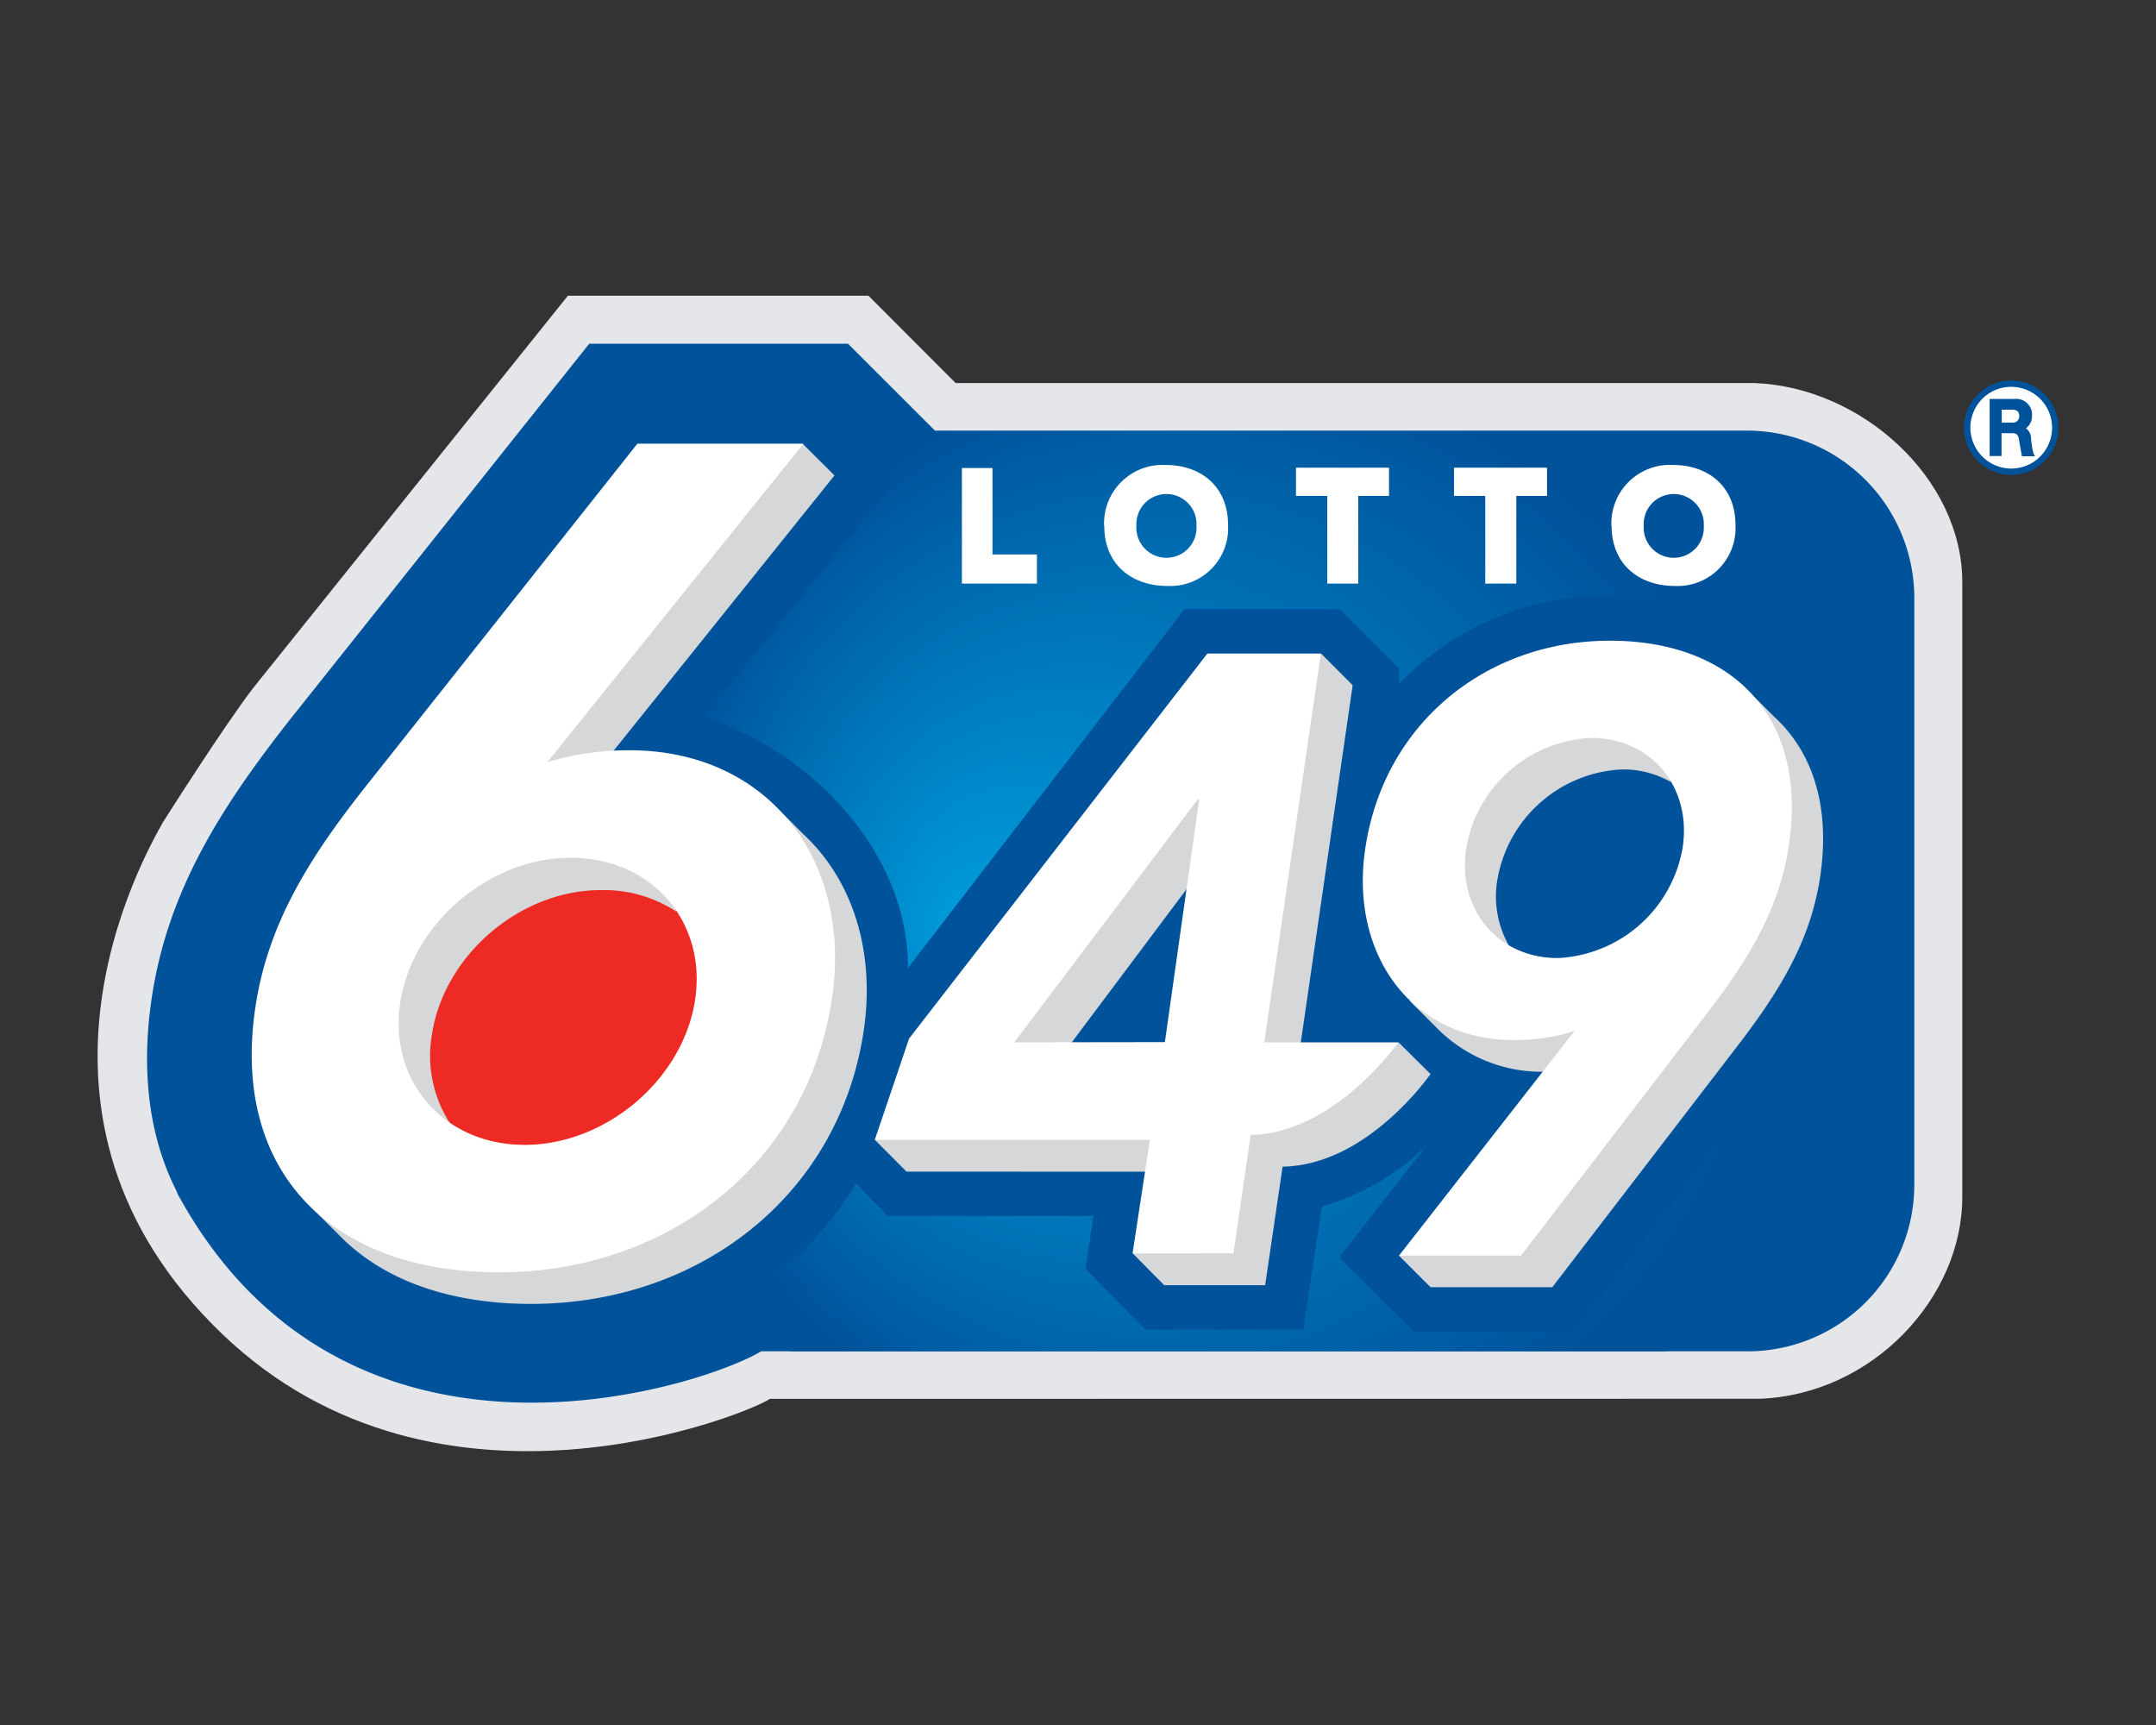
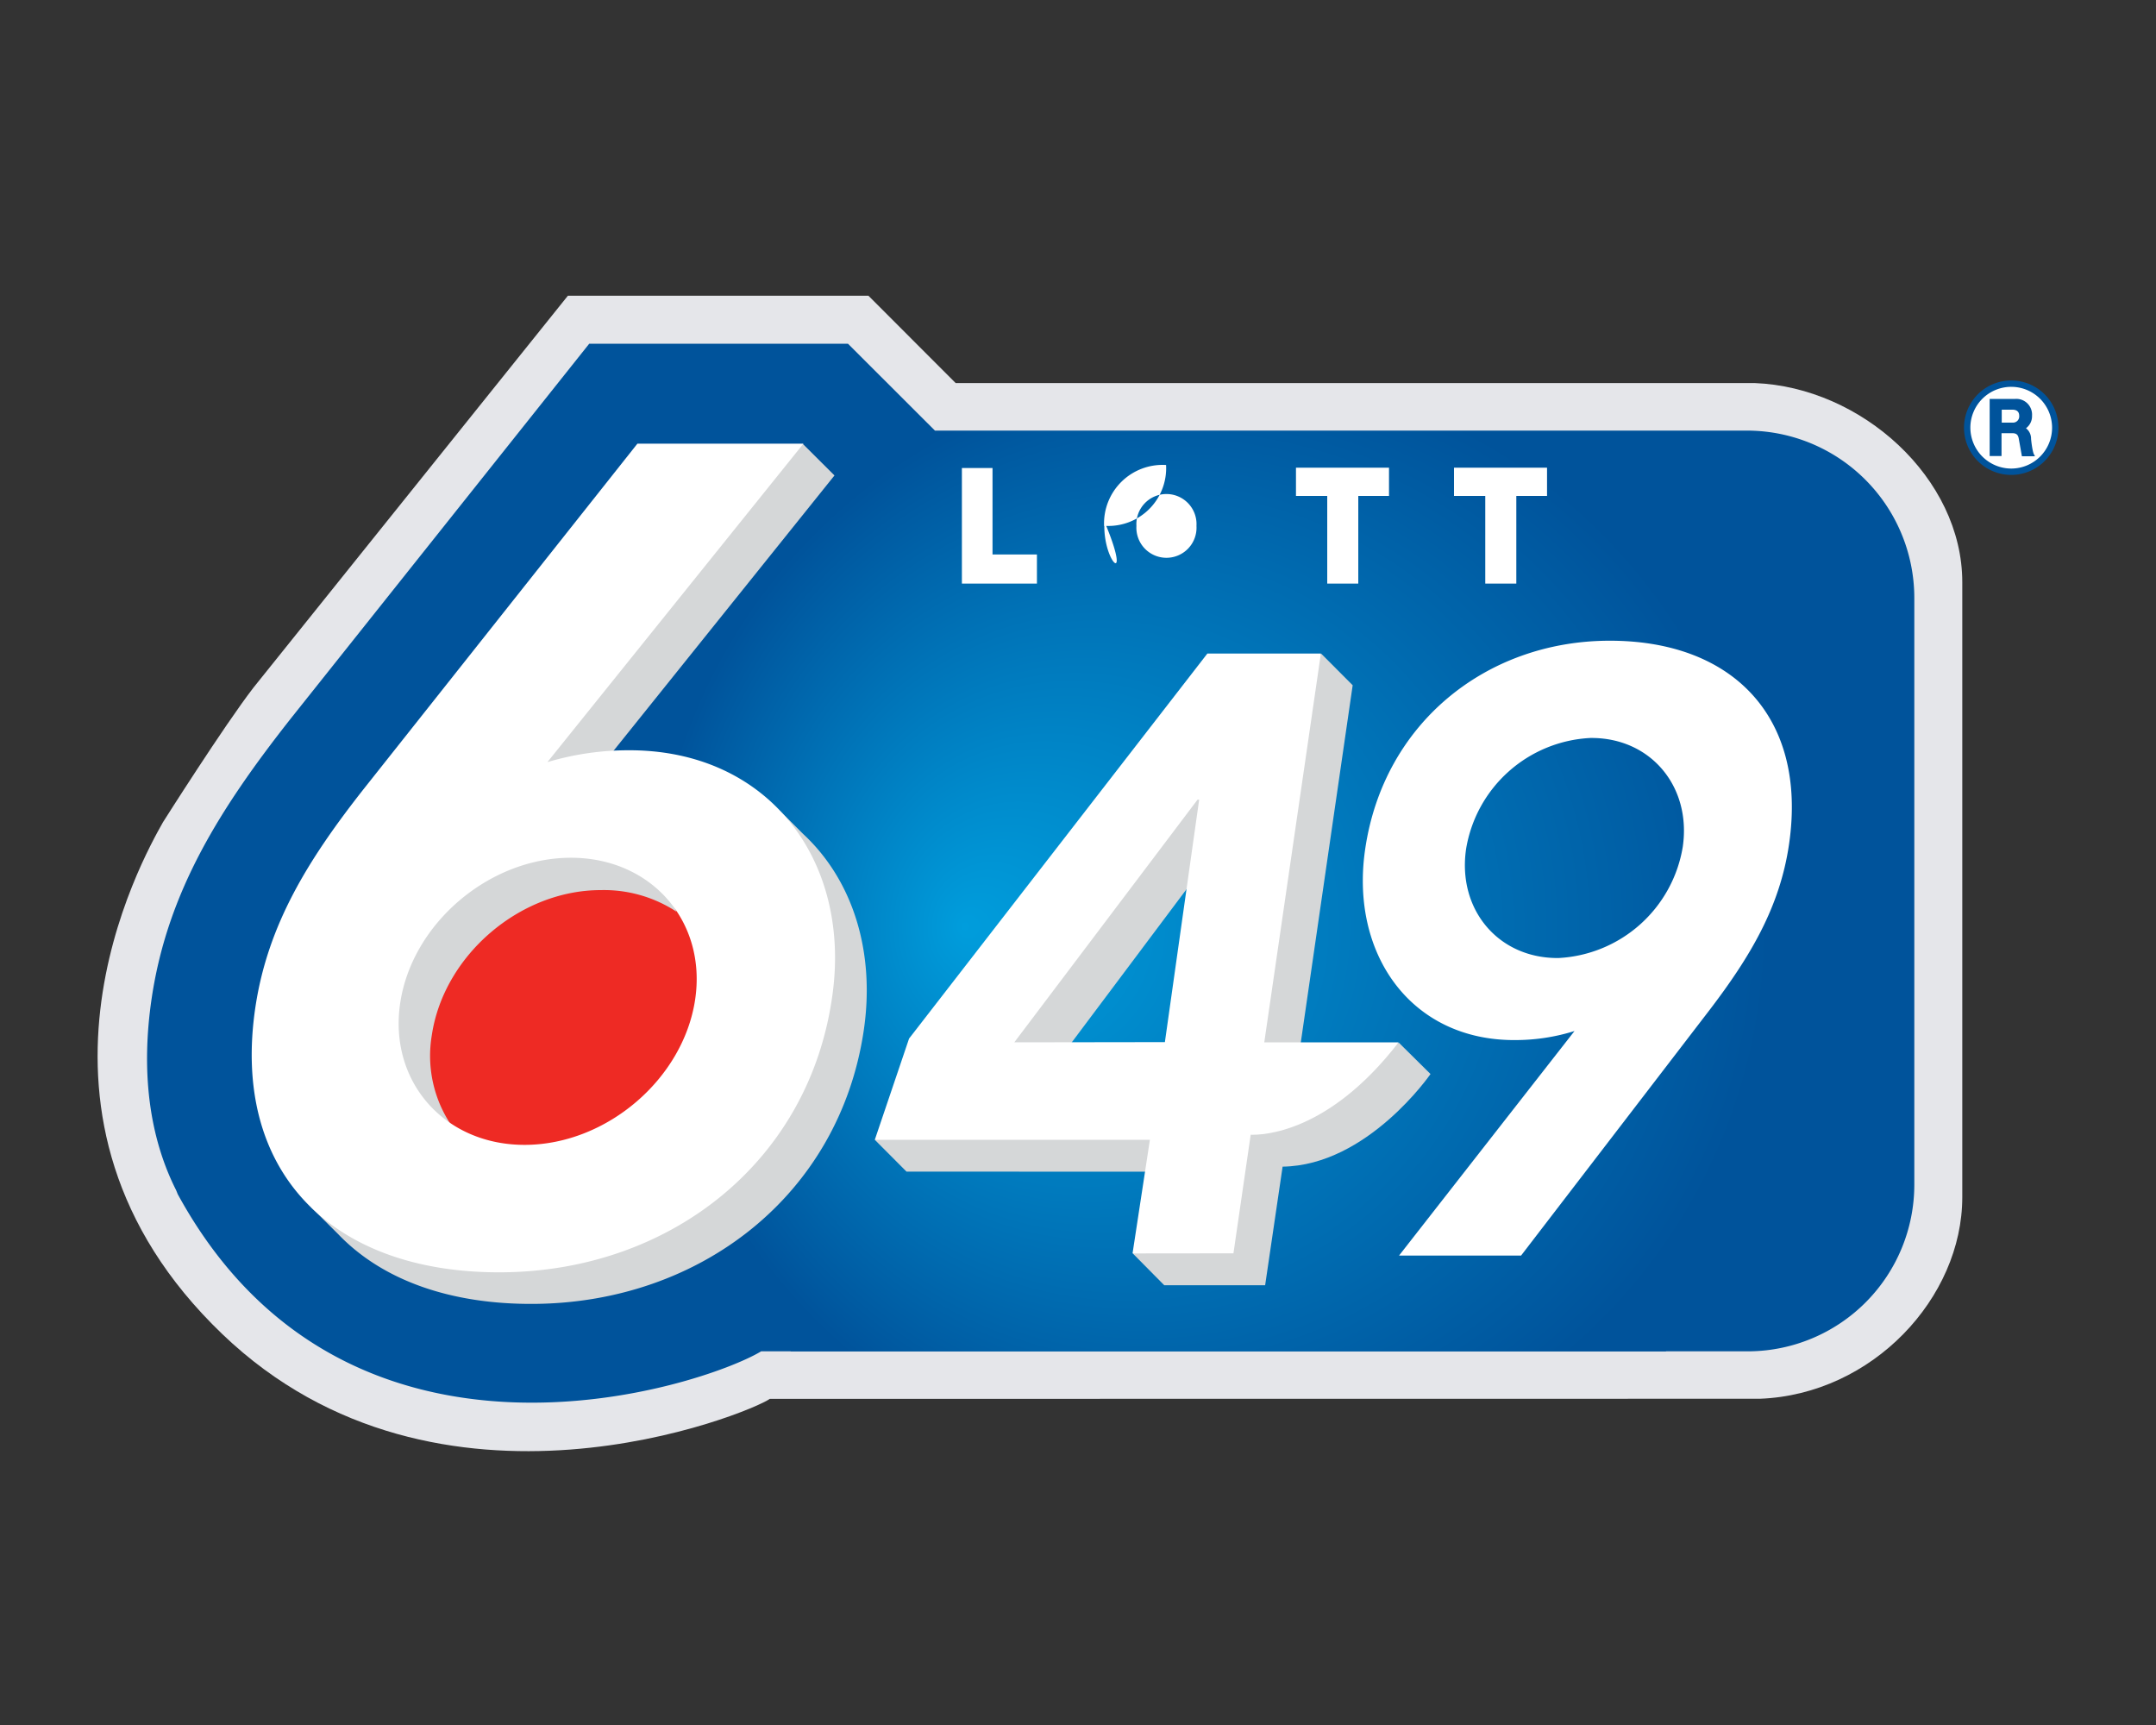
<svg xmlns="http://www.w3.org/2000/svg" id="9960bea5-6d8c-419a-8f53-5bc8ffb37a81" data-name="Calque 1" viewBox="0 0 200 160">
  <rect x="0" y="0" width="200" height="160" fill="#333333" stroke="none" />
  <defs>
    <radialGradient id="545de70b-8b61-49c5-bd8d-0626e74b9901" data-name="Dégradé sans nom 13" cx="112.26" cy="85.93" fx="89.383" r="51.9" gradientUnits="userSpaceOnUse">
      <stop offset="0" stop-color="#009ddc" />
      <stop offset="1" stop-color="#00539b" />
    </radialGradient>
  </defs>
  <title>logo_649_optimise</title>
  <g>
    <path d="M182.19,39.66a4.38,4.38,0,1,1,4.38,4.39A4.38,4.38,0,0,1,182.19,39.66Z" fill="#00539b" />
    <path d="M182.78,39.66a3.79,3.79,0,1,1,3.79,3.8A3.8,3.8,0,0,1,182.78,39.66Z" fill="#fff" />
    <path d="M188.41,40.72a1.22,1.22,0,0,0-.47-1,1.38,1.38,0,0,0,.56-1.16A1.46,1.46,0,0,0,186.93,37h-2.36v5.3h1.1V40.18h1c.47,0,.53.24.59.45l.3,1.69h1.19v-.08C188.56,42.12,188.44,41,188.41,40.72Zm-1.72-1.52h-1V38h1c.29,0,.62.11.62.56A.58.58,0,0,1,186.69,39.2Z" fill="#00539b" />
    <path d="M163.25,129.74h0c10.45-.4,18.78-9.36,18.78-18.7V54c0-9.64-9.34-18.09-19.26-18.47-.06,0-1.39,0-1.93,0H88.65l-8.09-8.1-27.88,0L23.52,63.77c-2.73,3.53-8.4,12.49-8.4,12.49-1.86,3.3-15.5,27.36,5.51,47.49,20.09,19.25,49,7.29,50.78,6Z" fill="#e5e6ea" />
    <path d="M162.05,39.94H86.73l-8.07-8.06h-24L26.94,66.69C20.4,75,15.58,82.66,14.09,92.46c-1.06,7-.21,13.06,2.24,17.92.1.23.15.37.15.37,15.71,28.82,48.78,17.82,54.13,14.59h91.67a15.46,15.46,0,0,0,15.3-15.45V55.47A15.53,15.53,0,0,0,162.05,39.94Z" fill="#00539b" />
    <path d="M142.07,40H85.81A55.32,55.32,0,0,0,58.58,87.69c0,14.54,5.62,26.77,14.79,37.65h81.15c9.17-10.88,14.79-23.11,14.79-37.65A55.31,55.31,0,0,0,142.07,40Z" fill="url(#545de70b-8b61-49c5-bd8d-0626e74b9901)" />
-     <path d="M84.23,89.77,109.88,56.5H124.3L129.79,62v1.43a26.51,26.51,0,0,1,23.59-7.8C167,58,175.83,70,172.65,84.08a26.18,26.18,0,0,1-1.59,4.77l0,.07c-1.62,4.53-8,12.44-8,12.44l-17,22.16H131.13l-6.89-6.89,8.09-10.38a22.81,22.81,0,0,1-9.7,5.66l-1.73,11.41H106.25l-5.56-5.63.75-4.91H82.35l-2.95-3C73.59,119.37,63.49,125,52,125.46c-18.24.73-33.19-11.14-33-28.48.06-6.52,2.09-13.35,7-20.39L56.55,37.35H76l7.17,7.13-17.87,22C75.48,69.83,84.25,79.18,84.23,89.77Z" fill="#00539b" />
    <g>
      <polygon points="89.23 43.41 92.07 43.41 92.07 51.43 96.19 51.43 96.19 54.13 89.23 54.13 89.23 43.41" fill="#fff" fill-rule="evenodd" />
      <polygon points="120.22 43.38 128.85 43.38 128.85 46 126 46 126 54.13 123.12 54.13 123.12 46 120.22 46 120.22 43.38" fill="#fff" fill-rule="evenodd" />
-       <path d="M152.48,48.78a2.79,2.79,0,1,0,5.57,0,2.79,2.79,0,1,0-5.57,0Zm-3,0a5.43,5.43,0,0,1,5.75-5.65c3.1,0,5.76,1.88,5.76,5.57a5.37,5.37,0,0,1-5.56,5.65C152,54.37,149.5,52.29,149.5,48.8Z" fill="#fff" fill-rule="evenodd" />
      <polygon points="134.88 43.38 143.51 43.38 143.51 46 140.66 46 140.66 54.13 137.78 54.13 137.78 46 134.88 46 134.88 43.38" fill="#fff" fill-rule="evenodd" />
-       <path d="M105.42,48.78a2.79,2.79,0,1,0,5.57,0,2.79,2.79,0,1,0-5.57,0Zm-3,0a5.43,5.43,0,0,1,5.75-5.65c3.1,0,5.75,1.88,5.75,5.57a5.36,5.36,0,0,1-5.55,5.65C104.91,54.37,102.44,52.29,102.44,48.8Z" fill="#fff" fill-rule="evenodd" />
+       <path d="M105.42,48.78a2.79,2.79,0,1,0,5.57,0,2.79,2.79,0,1,0-5.57,0Zm-3,0a5.43,5.43,0,0,1,5.75-5.65a5.36,5.36,0,0,1-5.55,5.65C104.91,54.37,102.44,52.29,102.44,48.8Z" fill="#fff" fill-rule="evenodd" />
    </g>
    <path d="M60.49,103.13c-6.3,6-15.77,6.26-21.15.61S34.71,88.67,41,82.67s15.77-6.26,21.15-.61S66.79,97.14,60.49,103.13Z" fill="#ee2a24" />
    <path d="M50.22,71.4l0-1.13L73.48,41.62l1-.44,2.93,2.92L56.35,70.34A24.82,24.82,0,0,0,50.22,71.4ZM40.06,96a11.52,11.52,0,0,0,1.73,8.26c-4.48-1.46-6.43-6.94-5.72-11.65,1.12-7.34,8.41-14,15.94-14,4.32,0,8.67.86,10.74,5.95a12.27,12.27,0,0,0-7-2C48.23,82.55,41.17,88.61,40.06,96ZM72.37,75.22l2.15,2.15c4.58,4.26,6.71,10.92,5.59,18.31-2.3,15.18-15.13,25.12-30.5,25.26-7.85.07-14.18-2.22-18.25-6.48L28.89,112l.1,0c4.2,3.76,12.84,5.39,17.75,5.09,14.68-.92,26.76-8.83,29.06-24,1-6.95.59-13.55-3.42-17.83C72.34,75.24,72.4,75.25,72.37,75.22Z" fill="#d5d7d8" />
-     <path d="M155,72.54a8.88,8.88,0,0,0-4.57-1.17,12.31,12.31,0,0,0-11.54,10.31,9.19,9.19,0,0,0,1.07,6c-3.91-.93-5.21-5.16-4.65-9,.82-5.61,6.18-10.7,11.72-10.75C150.36,67.86,153.68,68.85,155,72.54Zm7.5-8.13,2.09,2.08c3.55,3.25,5.21,8.29,4.27,14.74-.85,5.85-3.63,10.46-7.38,15.39L144,119.39h-11.3l-2.93-2.93.3-.13h11l17.26-22.73c3.54-5,6.48-9.47,7.33-15.33.8-5.5-.24-10.09-2.76-13.3C162.71,64.74,162.73,64.63,162.52,64.41Zm-19.4,35a13.63,13.63,0,0,1-9.61-3.86l-.08-.07-.07-.08-2.65-2.64s5.72,3.67,9.94,3.63a19.86,19.86,0,0,0,5.66-.9l-3,3.91Z" fill="#d5d7d8" />
    <g>
      <path d="M132.7,99.62s-5.84,8.48-13.72,8.59l-1.62,11H108l-2.9-2.93.44-.38H114l1.76-11s6.59.22,13.19-7.76l.81-.43Z" fill="#d5d7d8" fill-rule="evenodd" />
      <polygon points="122.13 61.06 122.56 60.63 125.48 63.56 120.63 96.95 116.91 96.95 122.13 61.06" fill="#d5d7d8" fill-rule="evenodd" />
      <polygon points="93.78 96.99 93.63 96.81 110.91 73.83 111.61 73.83 110.5 81.9 99.19 96.99 93.78 96.99" fill="#d5d7d8" fill-rule="evenodd" />
      <polygon points="84.09 108.67 81.16 105.73 81.47 105.51 107.02 105.51 106.51 108.68 84.09 108.67" fill="#d5d7d8" fill-rule="evenodd" />
    </g>
    <path d="M108.06,96.66l3.18-22.49h-.15l-17,22.51Zm-3,19.6,1.61-10.54H81.15l3.18-9.39L112,60.62h10.53l-5.25,36.06h2.61l9.85,0c-6.56,8.51-12.71,8.6-13.72,8.57l-1.6,11Z" fill="#fff" />
    <path d="M156.1,78.55c.82-5.61-3-10.16-8.57-10.1A12.31,12.31,0,0,0,136,78.75c-.82,5.62,3,10.16,8.57,10.11A12.33,12.33,0,0,0,156.1,78.55Zm-15,37.91H129.78l16.28-20.83a18.3,18.3,0,0,1-5.42.84c-9.75.1-15.43-8-14-17.71,1.7-11.62,11.14-19.22,22.44-19.33,11.55-.11,18.61,7,16.88,18.87-.85,5.85-3.62,10.46-7.38,15.39Z" fill="#fff" />
    <path d="M37.13,93c-1.11,7.32,4.13,13.26,11.66,13.19s14.58-6.13,15.69-13.45S60.35,79.49,52.83,79.56,38.24,85.68,37.13,93Zm22-51.85h15.4L50.78,70.69a26.25,26.25,0,0,1,7.37-1.1c13.25-.12,21,10.44,19,23.17-2.3,15.18-15.13,25.11-30.5,25.25-15.69.15-25.29-9.16-22.95-24.65,1.16-7.65,4.93-13.68,10-20.13Z" fill="#fff" />
  </g>
</svg>